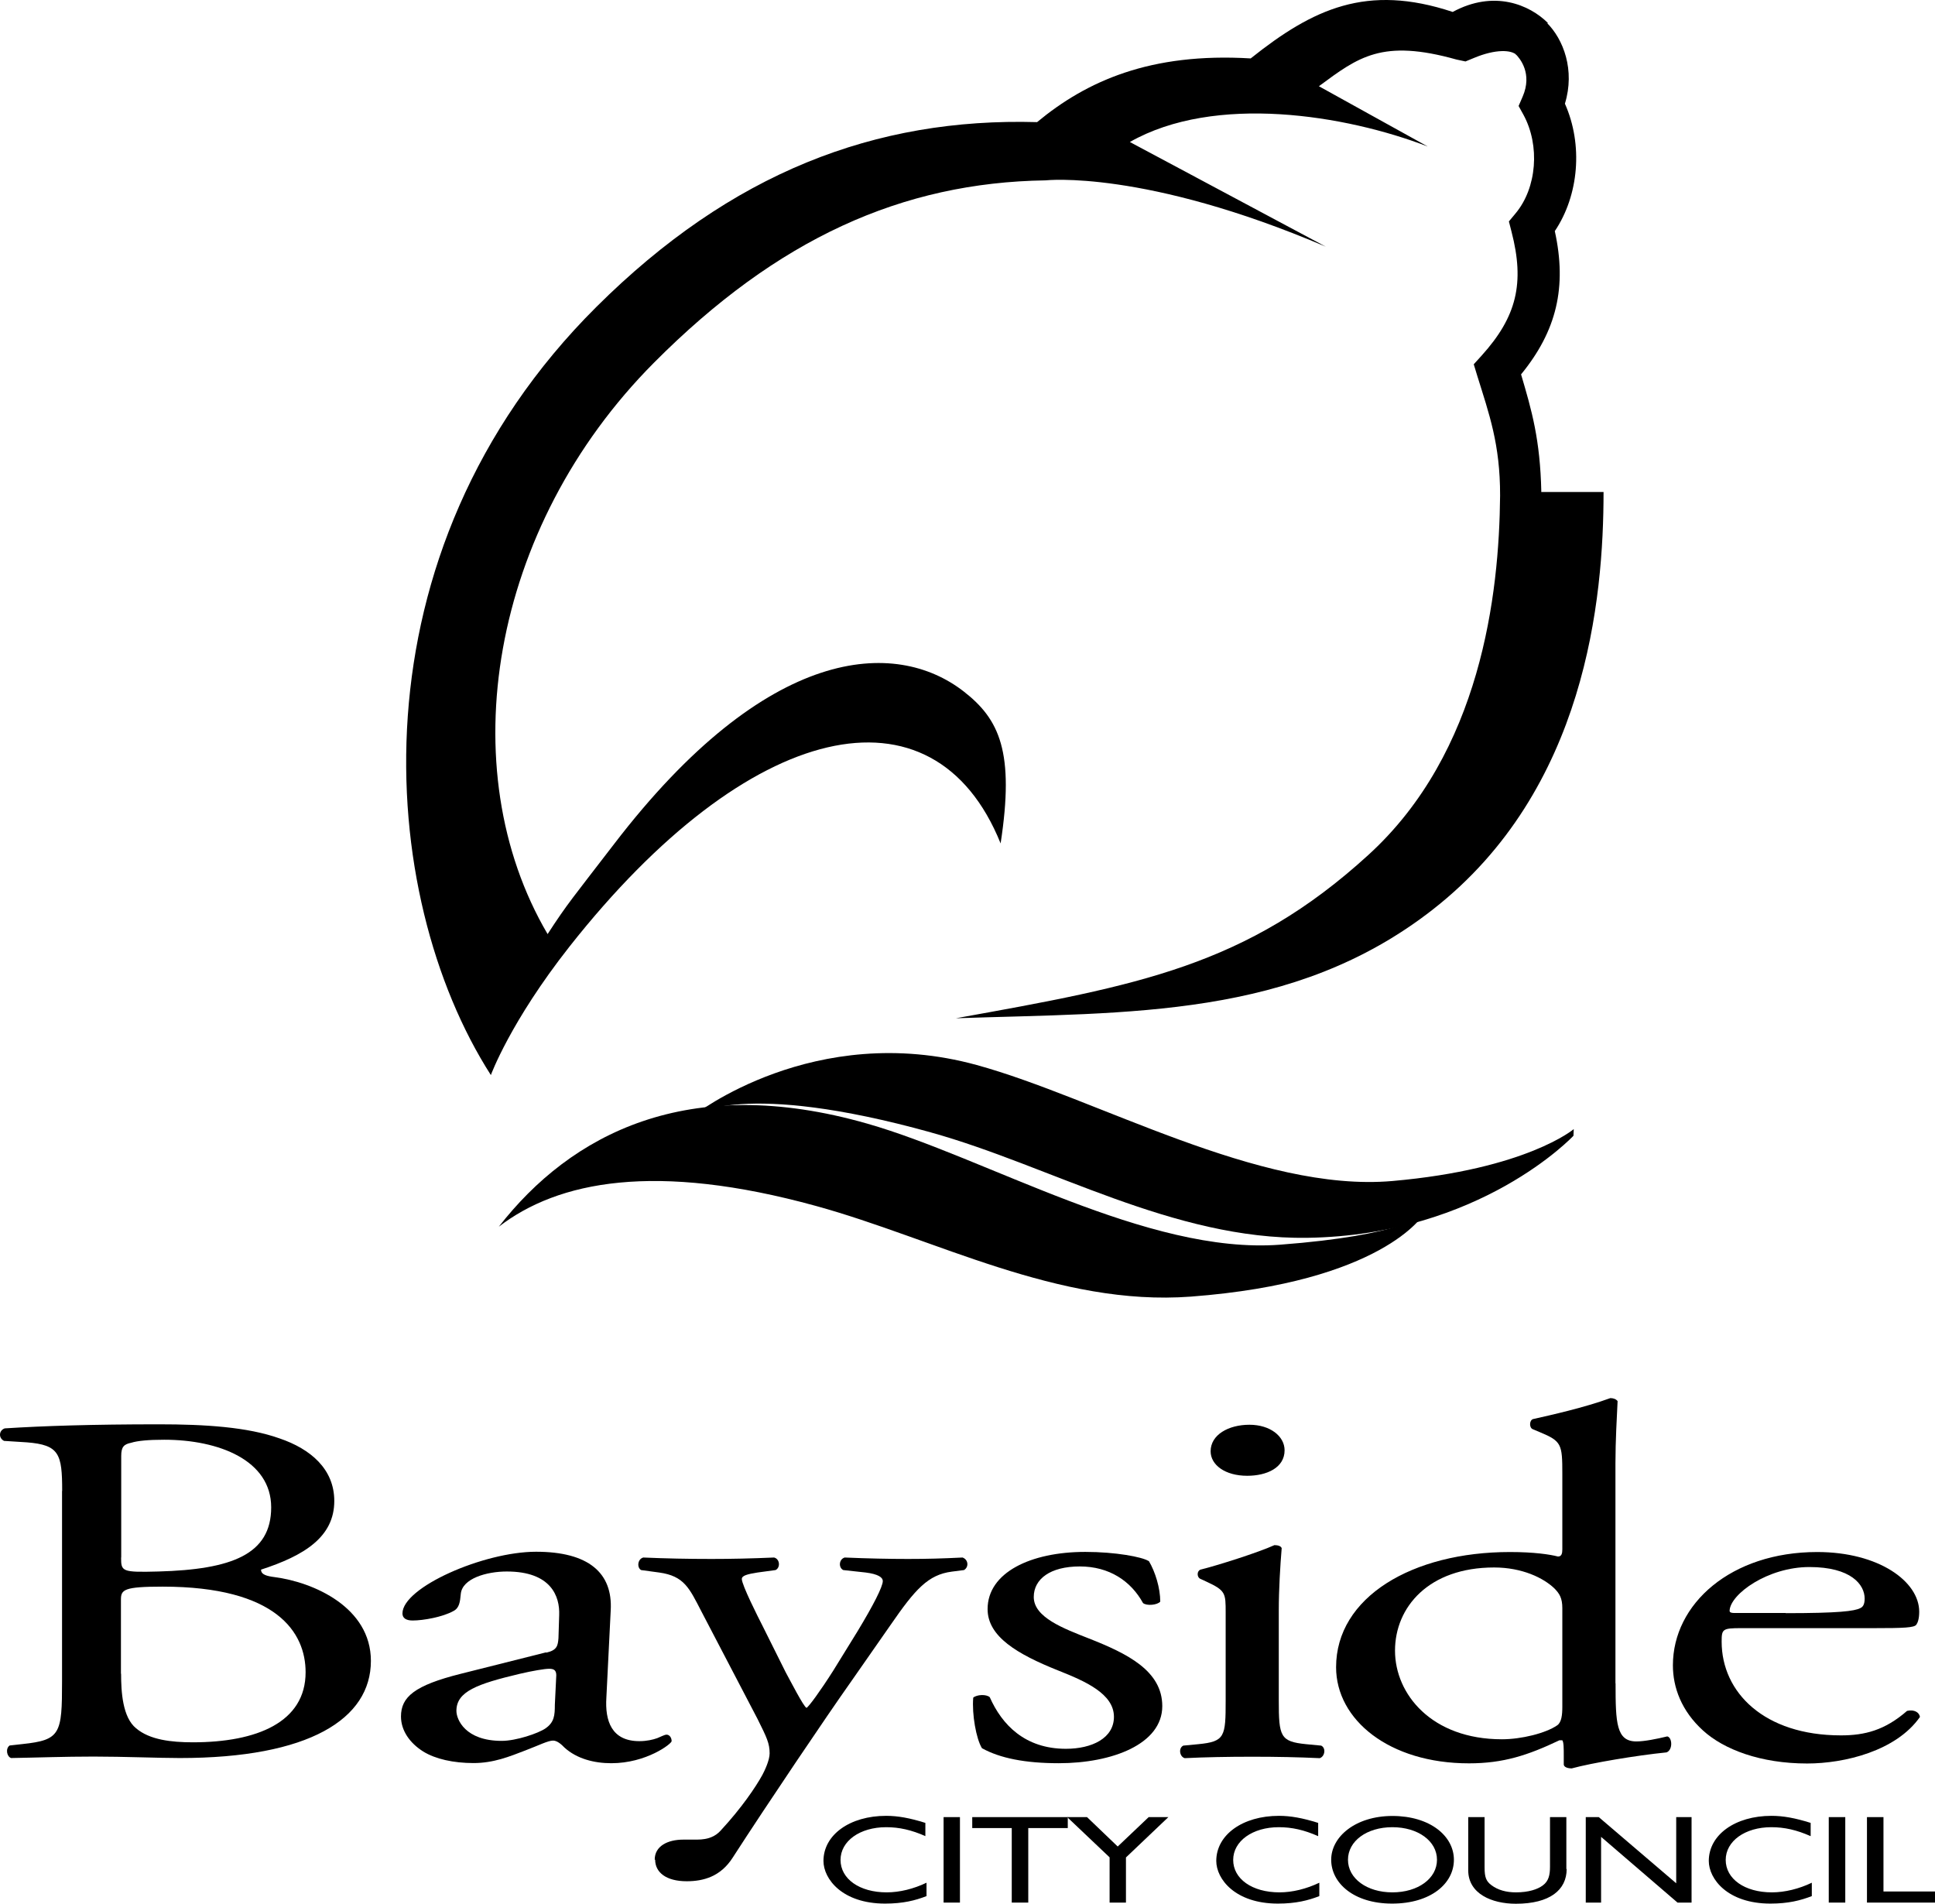
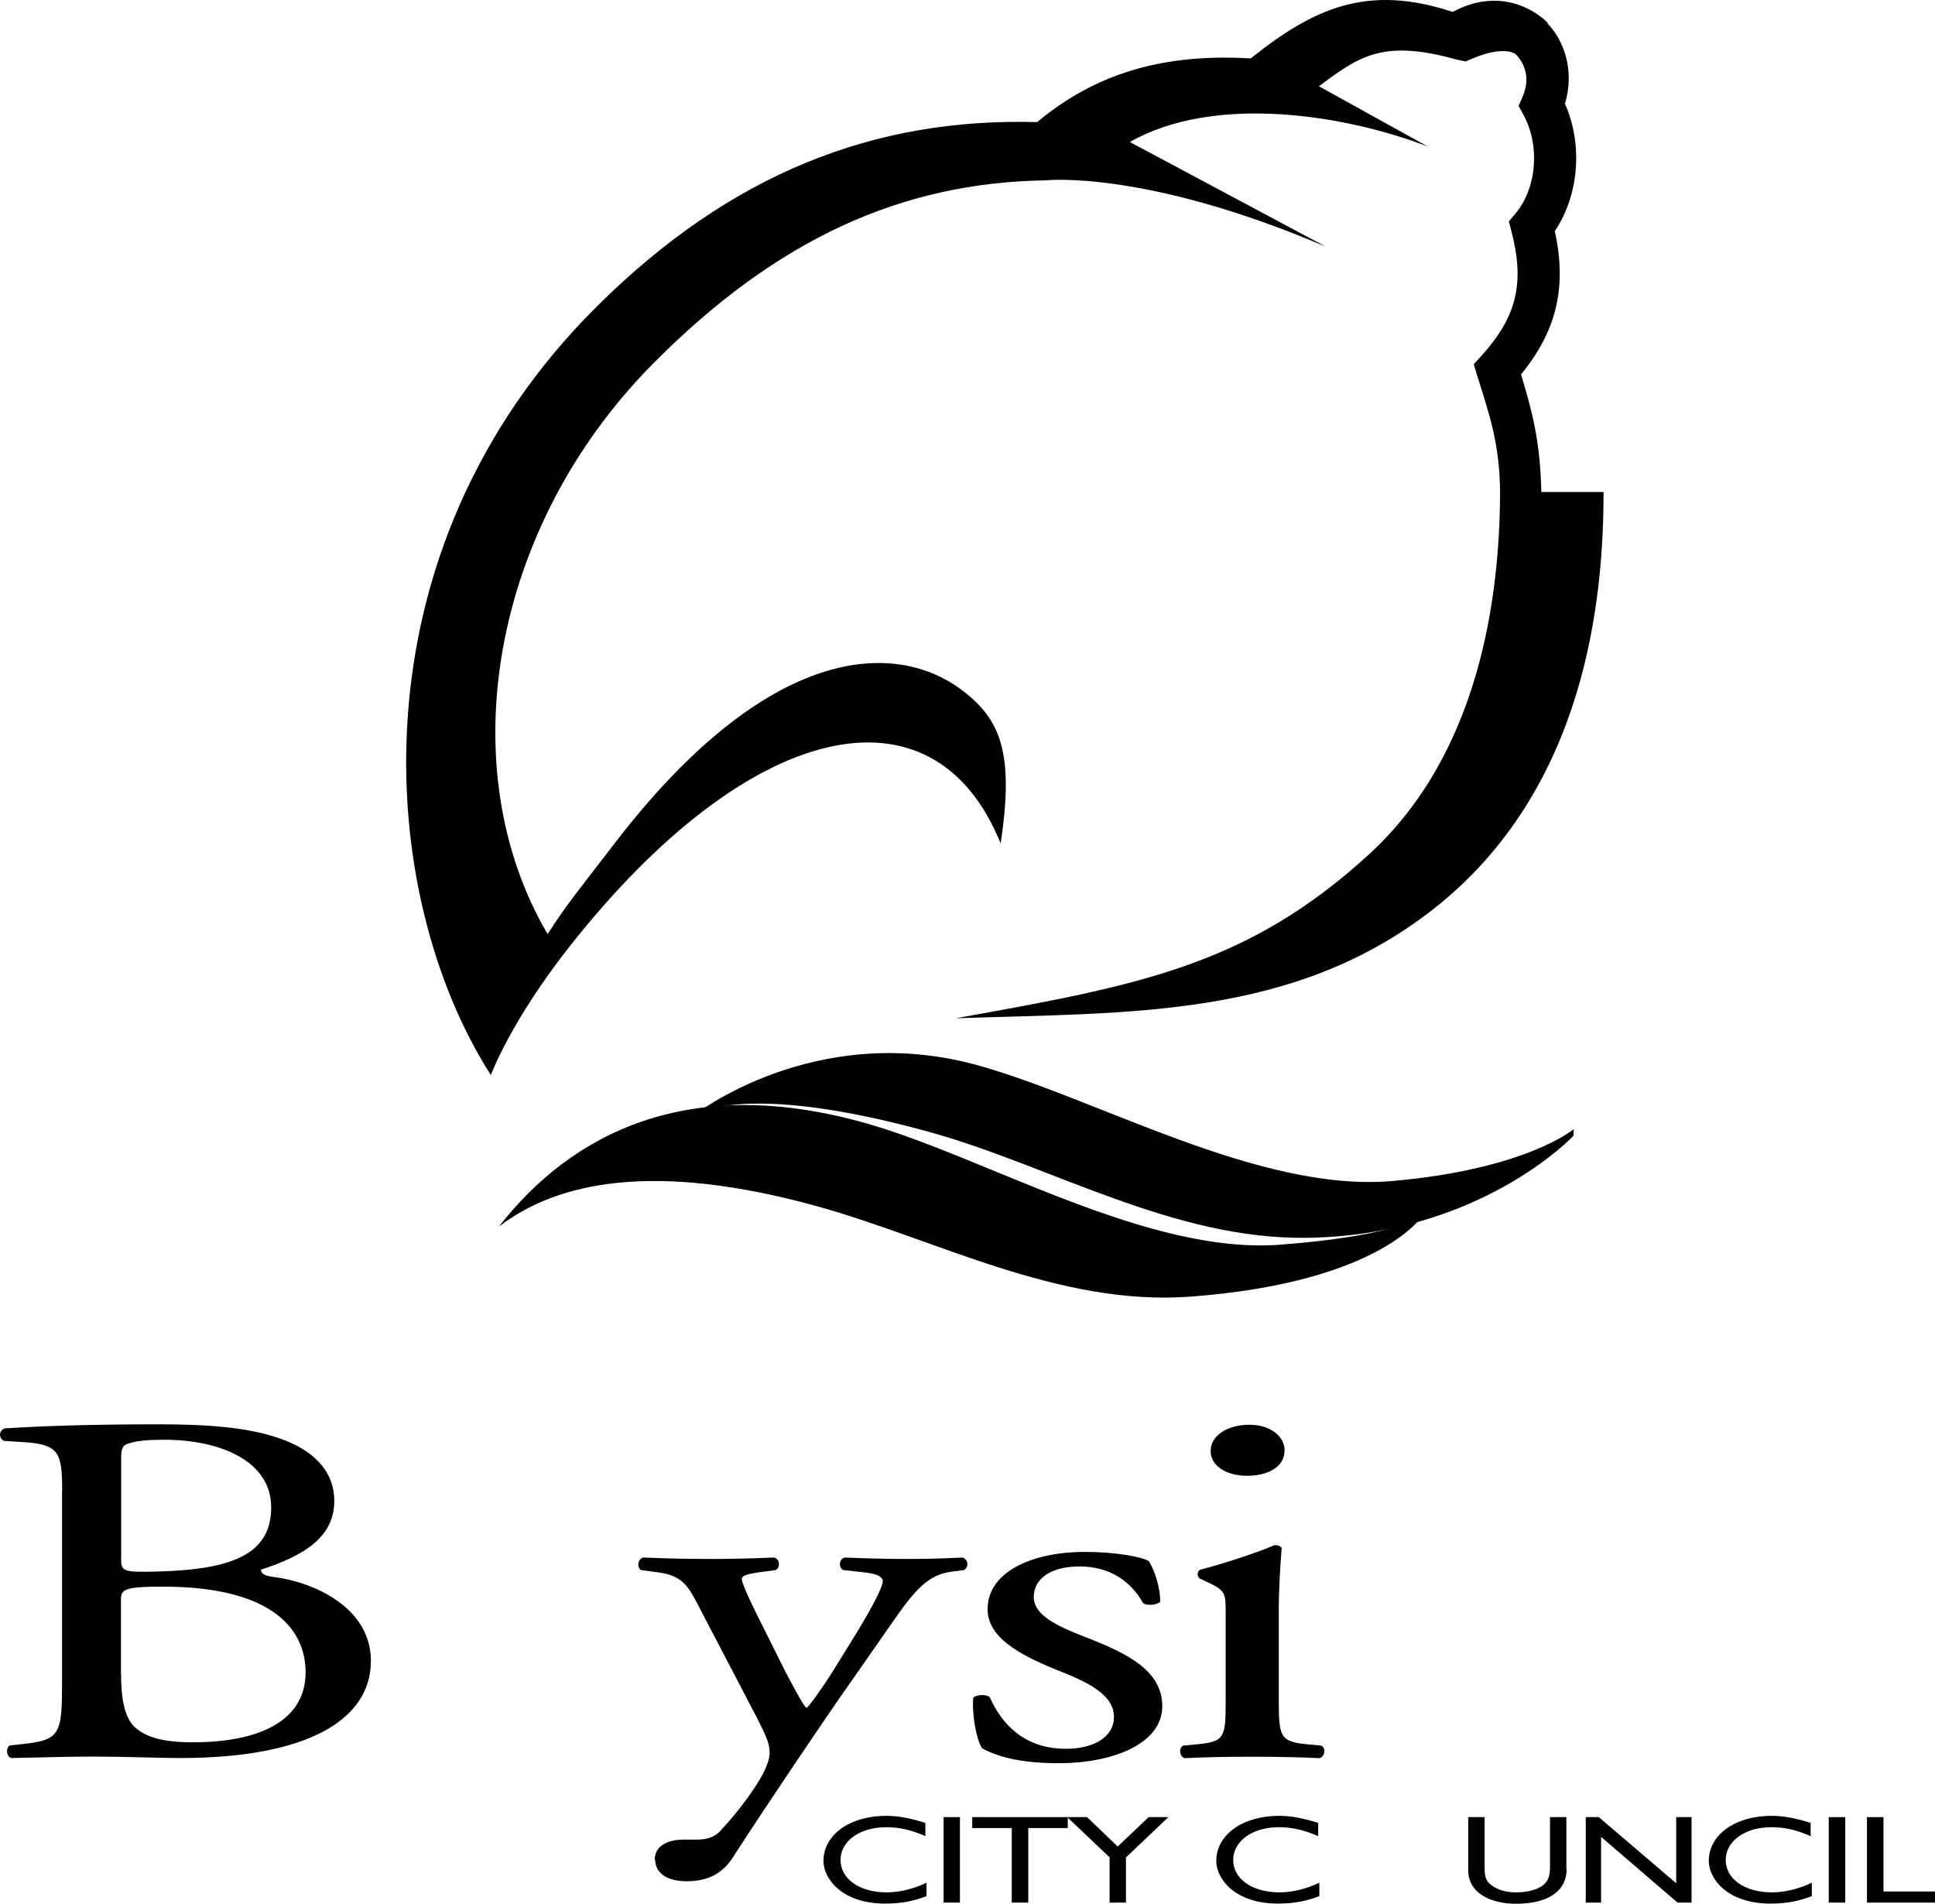
<svg xmlns="http://www.w3.org/2000/svg" width="62" height="61" viewBox="0 0 62 61" fill="none">
  <path d="M29.654 58.834C29.204 58.635 28.815 58.547 28.393 58.547C27.553 58.547 26.932 58.991 26.932 59.596C26.932 60.201 27.535 60.635 28.411 60.635C28.824 60.635 29.274 60.524 29.687 60.326V60.755C29.33 60.894 28.935 60.995 28.36 60.995C26.988 60.995 26.385 60.206 26.385 59.628C26.385 58.792 27.229 58.183 28.393 58.183C28.768 58.183 29.149 58.252 29.65 58.409V58.829" fill="black" />
  <path d="M30.234 58.224H30.758V60.963H30.234V58.224Z" fill="black" />
  <path d="M34.213 58.575H32.947V60.963H32.418V58.575H31.152V58.224H34.213V58.575Z" fill="black" />
  <path d="M36.805 58.224H37.436L36.077 59.517V60.963H35.553V59.513L34.194 58.224H34.83L35.813 59.166L36.805 58.224Z" fill="black" />
  <path d="M42.236 58.834C41.786 58.635 41.396 58.547 40.974 58.547C40.135 58.547 39.513 58.991 39.513 59.596C39.513 60.201 40.116 60.635 40.997 60.635C41.41 60.635 41.86 60.524 42.273 60.326V60.755C41.916 60.894 41.521 60.995 40.946 60.995C39.574 60.995 38.971 60.206 38.971 59.628C38.971 58.792 39.815 58.183 40.979 58.183C41.354 58.183 41.735 58.252 42.236 58.409V58.829" fill="black" />
-   <path d="M44.614 60.635C45.435 60.635 46.043 60.192 46.043 59.591C46.043 58.991 45.435 58.547 44.614 58.547C43.794 58.547 43.191 58.991 43.191 59.591C43.191 60.192 43.798 60.635 44.614 60.635ZM44.614 58.187C45.82 58.187 46.585 58.829 46.585 59.591C46.585 60.353 45.843 60.995 44.605 60.995C43.367 60.995 42.653 60.33 42.653 59.591C42.653 58.852 43.432 58.187 44.619 58.187" fill="black" />
  <path d="M50.198 59.887C50.198 60.557 49.66 61 48.57 61C47.796 61 47.044 60.677 47.044 59.928V58.224H47.568V59.841C47.568 60.15 47.619 60.279 47.786 60.404C47.995 60.561 48.259 60.635 48.575 60.635C48.978 60.635 49.266 60.538 49.433 60.413C49.623 60.275 49.664 60.072 49.664 59.818V58.224H50.188V59.887" fill="black" />
  <path d="M54.2 60.963H53.75L51.301 58.857V60.963H50.81V58.224H51.227L53.708 60.344V58.224H54.2V60.963Z" fill="black" />
  <path d="M58.016 58.834C57.567 58.635 57.177 58.547 56.755 58.547C55.916 58.547 55.294 58.991 55.294 59.596C55.294 60.201 55.897 60.635 56.774 60.635C57.186 60.635 57.641 60.524 58.053 60.326V60.755C57.692 60.894 57.302 60.995 56.727 60.995C55.355 60.995 54.752 60.206 54.752 59.628C54.752 58.792 55.596 58.183 56.76 58.183C57.135 58.183 57.516 58.252 58.016 58.409V58.829" fill="black" />
  <path d="M58.596 58.224H59.125V60.963H58.596V58.224Z" fill="black" />
-   <path d="M60.349 60.607H62V60.963H59.82V58.224H60.349V60.607Z" fill="black" />
+   <path d="M60.349 60.607H62V60.963H59.82V58.224H60.349Z" fill="black" />
  <path d="M3.88 49.906C3.88 50.354 3.903 50.386 5.076 50.354C7.423 50.289 8.689 49.809 8.689 48.299C8.689 46.788 7.01 46.132 5.262 46.132C4.756 46.132 4.408 46.165 4.204 46.229C3.972 46.276 3.884 46.359 3.884 46.65V49.906H3.88ZM3.88 53.629C3.88 54.206 3.926 55.028 4.362 55.379C4.798 55.749 5.489 55.827 6.18 55.827C8.23 55.827 9.792 55.185 9.792 53.582C9.792 52.312 8.87 50.839 5.211 50.839C3.968 50.839 3.875 50.936 3.875 51.255V53.629H3.88ZM1.992 47.772C1.992 46.585 1.9 46.299 0.865 46.216L0.128 46.169C-0.057 46.072 -0.034 45.832 0.151 45.768C1.394 45.689 2.957 45.638 5.099 45.638C6.551 45.638 7.928 45.721 8.962 46.091C9.95 46.428 10.711 47.07 10.711 48.095C10.711 49.25 9.746 49.846 8.364 50.294C8.364 50.456 8.55 50.502 8.8 50.534C10.043 50.696 11.884 51.499 11.884 53.218C11.884 55.079 9.904 56.331 5.762 56.331C5.095 56.331 3.968 56.284 3.003 56.284C2.039 56.284 1.209 56.317 0.355 56.331C0.216 56.284 0.17 56.026 0.309 55.929L0.722 55.883C1.941 55.753 1.988 55.559 1.988 53.873V47.772" fill="black" />
-   <path d="M16.076 55.781C16.535 55.781 17.249 55.541 17.481 55.379C17.759 55.185 17.778 54.963 17.778 54.626L17.824 53.679C17.824 53.504 17.732 53.471 17.592 53.471C17.453 53.471 17.064 53.536 16.651 53.633C15.292 53.956 14.624 54.197 14.624 54.82C14.624 55.093 14.903 55.781 16.076 55.781ZM17.504 52.954C17.852 52.876 17.875 52.728 17.894 52.488L17.917 51.749C17.94 51.153 17.662 50.354 16.238 50.354C15.594 50.354 14.81 50.576 14.764 51.074C14.74 51.333 14.717 51.522 14.532 51.619C14.184 51.813 13.567 51.924 13.219 51.924C13.011 51.924 12.895 51.846 12.895 51.698C12.895 50.862 15.496 49.721 17.175 49.721C18.854 49.721 19.637 50.395 19.568 51.601L19.429 54.395C19.382 55.134 19.591 55.79 20.486 55.79C20.718 55.79 20.922 55.744 21.061 55.693C21.177 55.647 21.293 55.582 21.358 55.582C21.451 55.582 21.52 55.679 21.52 55.79C21.52 55.873 20.713 56.497 19.587 56.497C19.035 56.497 18.483 56.354 18.089 55.998C17.996 55.901 17.857 55.772 17.722 55.772C17.56 55.772 17.286 55.915 16.827 56.09C16.322 56.284 15.816 56.492 15.172 56.492C14.527 56.492 13.952 56.363 13.562 56.123C13.127 55.85 12.848 55.448 12.848 55C12.848 54.372 13.284 54.003 14.759 53.633L17.495 52.945" fill="black" />
  <path d="M20.978 59.587C20.978 59.153 21.39 58.945 21.896 58.945H22.332C22.703 58.945 22.93 58.834 23.092 58.654C23.76 57.933 24.219 57.254 24.428 56.871C24.497 56.742 24.66 56.404 24.66 56.183C24.66 55.859 24.567 55.67 24.27 55.074L22.476 51.638C22.086 50.885 21.924 50.497 21.117 50.386L20.542 50.308C20.403 50.229 20.426 49.957 20.611 49.906C21.349 49.938 22.04 49.952 22.8 49.952C23.422 49.952 24.066 49.938 24.803 49.906C24.989 49.952 25.012 50.229 24.85 50.308L24.275 50.386C23.955 50.437 23.769 50.483 23.769 50.594C23.769 50.788 24.298 51.832 24.437 52.104L25.174 53.582C25.314 53.836 25.75 54.691 25.842 54.723C25.912 54.691 26.278 54.192 26.695 53.536L27.479 52.266C27.985 51.43 28.286 50.839 28.286 50.659C28.286 50.548 28.147 50.437 27.734 50.386L27.02 50.308C26.858 50.229 26.881 49.957 27.067 49.906C27.804 49.938 28.495 49.952 29.093 49.952C29.691 49.952 30.197 49.938 30.841 49.906C31.027 49.971 31.05 50.211 30.888 50.308L30.498 50.358C29.738 50.456 29.325 50.922 28.541 52.058L27.252 53.906C26.491 54.982 24.604 57.776 23.477 59.522C23.088 60.132 22.536 60.279 22.003 60.279C21.335 60.279 20.992 59.989 20.992 59.587" fill="black" />
  <path d="M36.81 50.017C37.018 50.368 37.176 50.885 37.176 51.319C37.083 51.43 36.74 51.462 36.624 51.365C36.235 50.659 35.544 50.192 34.598 50.192C33.652 50.192 33.123 50.594 33.123 51.171C33.123 51.827 34.087 52.183 34.895 52.502C36.114 52.982 37.241 53.532 37.241 54.668C37.241 55.887 35.632 56.497 33.925 56.497C32.845 56.497 32.038 56.335 31.463 56.016C31.277 55.712 31.138 54.926 31.184 54.395C31.3 54.298 31.597 54.28 31.713 54.381C32.103 55.264 32.84 56.035 34.153 56.035C34.983 56.035 35.692 55.698 35.692 55.01C35.692 54.271 34.769 53.869 33.921 53.532C32.585 53 31.644 52.437 31.644 51.559C31.644 50.386 33.026 49.726 34.774 49.726C35.743 49.726 36.592 49.887 36.8 50.017" fill="black" />
  <path d="M41.16 46.47C41.16 47.033 40.584 47.287 39.963 47.287C39.249 47.287 38.79 46.936 38.79 46.502C38.79 45.971 39.365 45.652 40.033 45.652C40.7 45.652 41.16 46.022 41.16 46.47ZM39.272 51.67C39.272 51.047 39.272 50.964 38.651 50.677L38.442 50.58C38.349 50.516 38.349 50.34 38.465 50.294C38.994 50.164 40.306 49.749 40.835 49.509C40.951 49.509 41.044 49.541 41.067 49.606C41.02 50.169 40.974 50.936 40.974 51.596V54.488C40.974 55.642 41.02 55.804 41.85 55.887L42.333 55.933C42.495 56.012 42.449 56.284 42.286 56.335C41.595 56.303 40.928 56.289 40.125 56.289C39.323 56.289 38.609 56.303 37.96 56.335C37.797 56.289 37.751 56.016 37.913 55.933L38.396 55.887C39.249 55.804 39.272 55.647 39.272 54.488V51.679" fill="black" />
-   <path d="M50.059 51.527C50.059 51.204 49.966 51.061 49.808 50.899C49.46 50.562 48.774 50.225 47.874 50.225C45.778 50.225 44.698 51.495 44.698 52.89C44.698 54.284 45.871 55.73 48.125 55.73C48.746 55.73 49.53 55.536 49.896 55.282C50.035 55.185 50.059 54.945 50.059 54.686V51.522V51.527ZM51.765 53.938C51.765 55.208 51.788 55.799 52.433 55.799C52.688 55.799 53.078 55.721 53.421 55.638C53.583 55.67 53.606 56.072 53.398 56.15C52.433 56.247 51.005 56.487 50.36 56.663C50.221 56.663 50.105 56.617 50.105 56.534V56.261C50.105 56.021 50.105 55.827 50.059 55.762H49.966C48.955 56.243 48.171 56.501 47.068 56.501C44.512 56.501 42.81 55.106 42.81 53.421C42.81 51.176 45.25 49.73 48.38 49.73C49.164 49.73 49.669 49.809 49.919 49.874C50.035 49.874 50.059 49.777 50.059 49.647V47.222C50.059 46.276 50.035 46.179 49.344 45.892L49.113 45.795C48.997 45.749 48.997 45.523 49.113 45.472C49.688 45.343 50.768 45.102 51.598 44.798C51.691 44.798 51.784 44.83 51.83 44.895C51.807 45.375 51.761 46.179 51.761 46.885V53.933" fill="black" />
-   <path d="M57.214 51.689C58.916 51.689 59.422 51.624 59.607 51.527C59.677 51.495 59.746 51.43 59.746 51.222C59.746 50.774 59.31 50.211 57.975 50.211C56.639 50.211 55.443 51.079 55.419 51.606C55.419 51.638 55.419 51.684 55.582 51.684H57.214V51.689ZM55.786 52.169C55.188 52.169 55.164 52.201 55.164 52.603C55.164 54.224 56.523 55.605 58.986 55.605C59.746 55.605 60.391 55.444 61.105 54.82C61.337 54.769 61.494 54.866 61.518 55.014C60.757 56.104 59.102 56.506 57.905 56.506C56.412 56.506 55.234 56.058 54.566 55.448C53.875 54.82 53.602 54.067 53.602 53.361C53.602 51.389 55.466 49.73 58.225 49.73C60.205 49.73 61.494 50.677 61.494 51.642C61.494 51.869 61.448 51.994 61.402 52.058C61.332 52.155 61.012 52.169 60.043 52.169H55.786Z" fill="black" />
  <path d="M41.011 39.883C36.754 40.202 31.607 37.094 27.79 36.004C22.035 34.355 18.288 36.345 15.983 39.306C17.88 37.846 20.996 37.223 26.144 38.641C29.97 39.694 33.902 41.865 38.159 41.546C44.304 41.08 45.607 38.918 45.607 38.918C45.607 38.918 44.976 39.583 41.011 39.883Z" fill="black" />
  <path d="M29.826 36.285C33.665 37.352 37.589 39.726 41.892 39.662C47.438 39.578 50.416 36.392 50.416 36.392L50.425 36.179C50.425 36.179 48.918 37.463 44.614 37.842C40.329 38.216 35.131 35.177 31.291 34.124C26.083 32.697 22.234 35.736 22.234 35.736C22.234 35.736 23.765 34.6 29.83 36.285" fill="black" />
  <path d="M46.539 0.38C43.798 -0.526 42.078 0.273 40.074 1.872C36.856 1.678 34.811 2.601 33.23 3.913C28.04 3.765 23.426 5.539 19.113 9.83C11.184 17.714 12.046 28.701 15.728 34.447C15.728 34.447 16.345 32.748 18.246 30.332C24.001 23.03 29.919 21.713 32.061 27.025C32.511 24.097 32.029 23.048 30.874 22.152C28.699 20.466 24.595 20.623 19.67 27.053C18.33 28.799 18.191 28.937 17.546 29.93C14.439 24.646 15.7 16.901 20.954 11.622C24.91 7.645 28.903 5.848 33.503 5.779C33.503 5.779 36.666 5.423 42.481 7.904L36.202 4.55C38.929 2.998 43.117 3.682 45.746 4.694L42.259 2.763C43.529 1.825 44.281 1.239 46.669 1.908L46.956 1.969L47.225 1.858C47.93 1.562 48.431 1.599 48.593 1.761L49.595 0.735C49.011 0.153 47.87 -0.336 46.544 0.384" fill="black" />
  <path d="M49.386 15.76C49.349 14.083 49.08 13.155 48.737 11.996C49.878 10.601 50.212 9.197 49.818 7.405C50.592 6.255 50.726 4.634 50.142 3.322C50.471 2.246 50.096 1.257 49.558 0.726L48.57 1.742C48.7 1.872 49.108 2.357 48.788 3.096L48.658 3.396L48.816 3.682C49.349 4.666 49.242 6.019 48.565 6.832L48.347 7.095L48.431 7.423C48.858 9.072 48.598 10.148 47.476 11.391L47.221 11.672L47.332 12.037C47.712 13.261 48.069 14.231 48.065 15.88C48.037 19.049 47.452 24.106 43.844 27.394C39.94 30.96 36.453 31.579 30.628 32.627C36.207 32.438 41.438 32.637 45.913 29.14C50.828 25.297 51.38 19.182 51.38 15.765H49.372" fill="black" />
</svg>